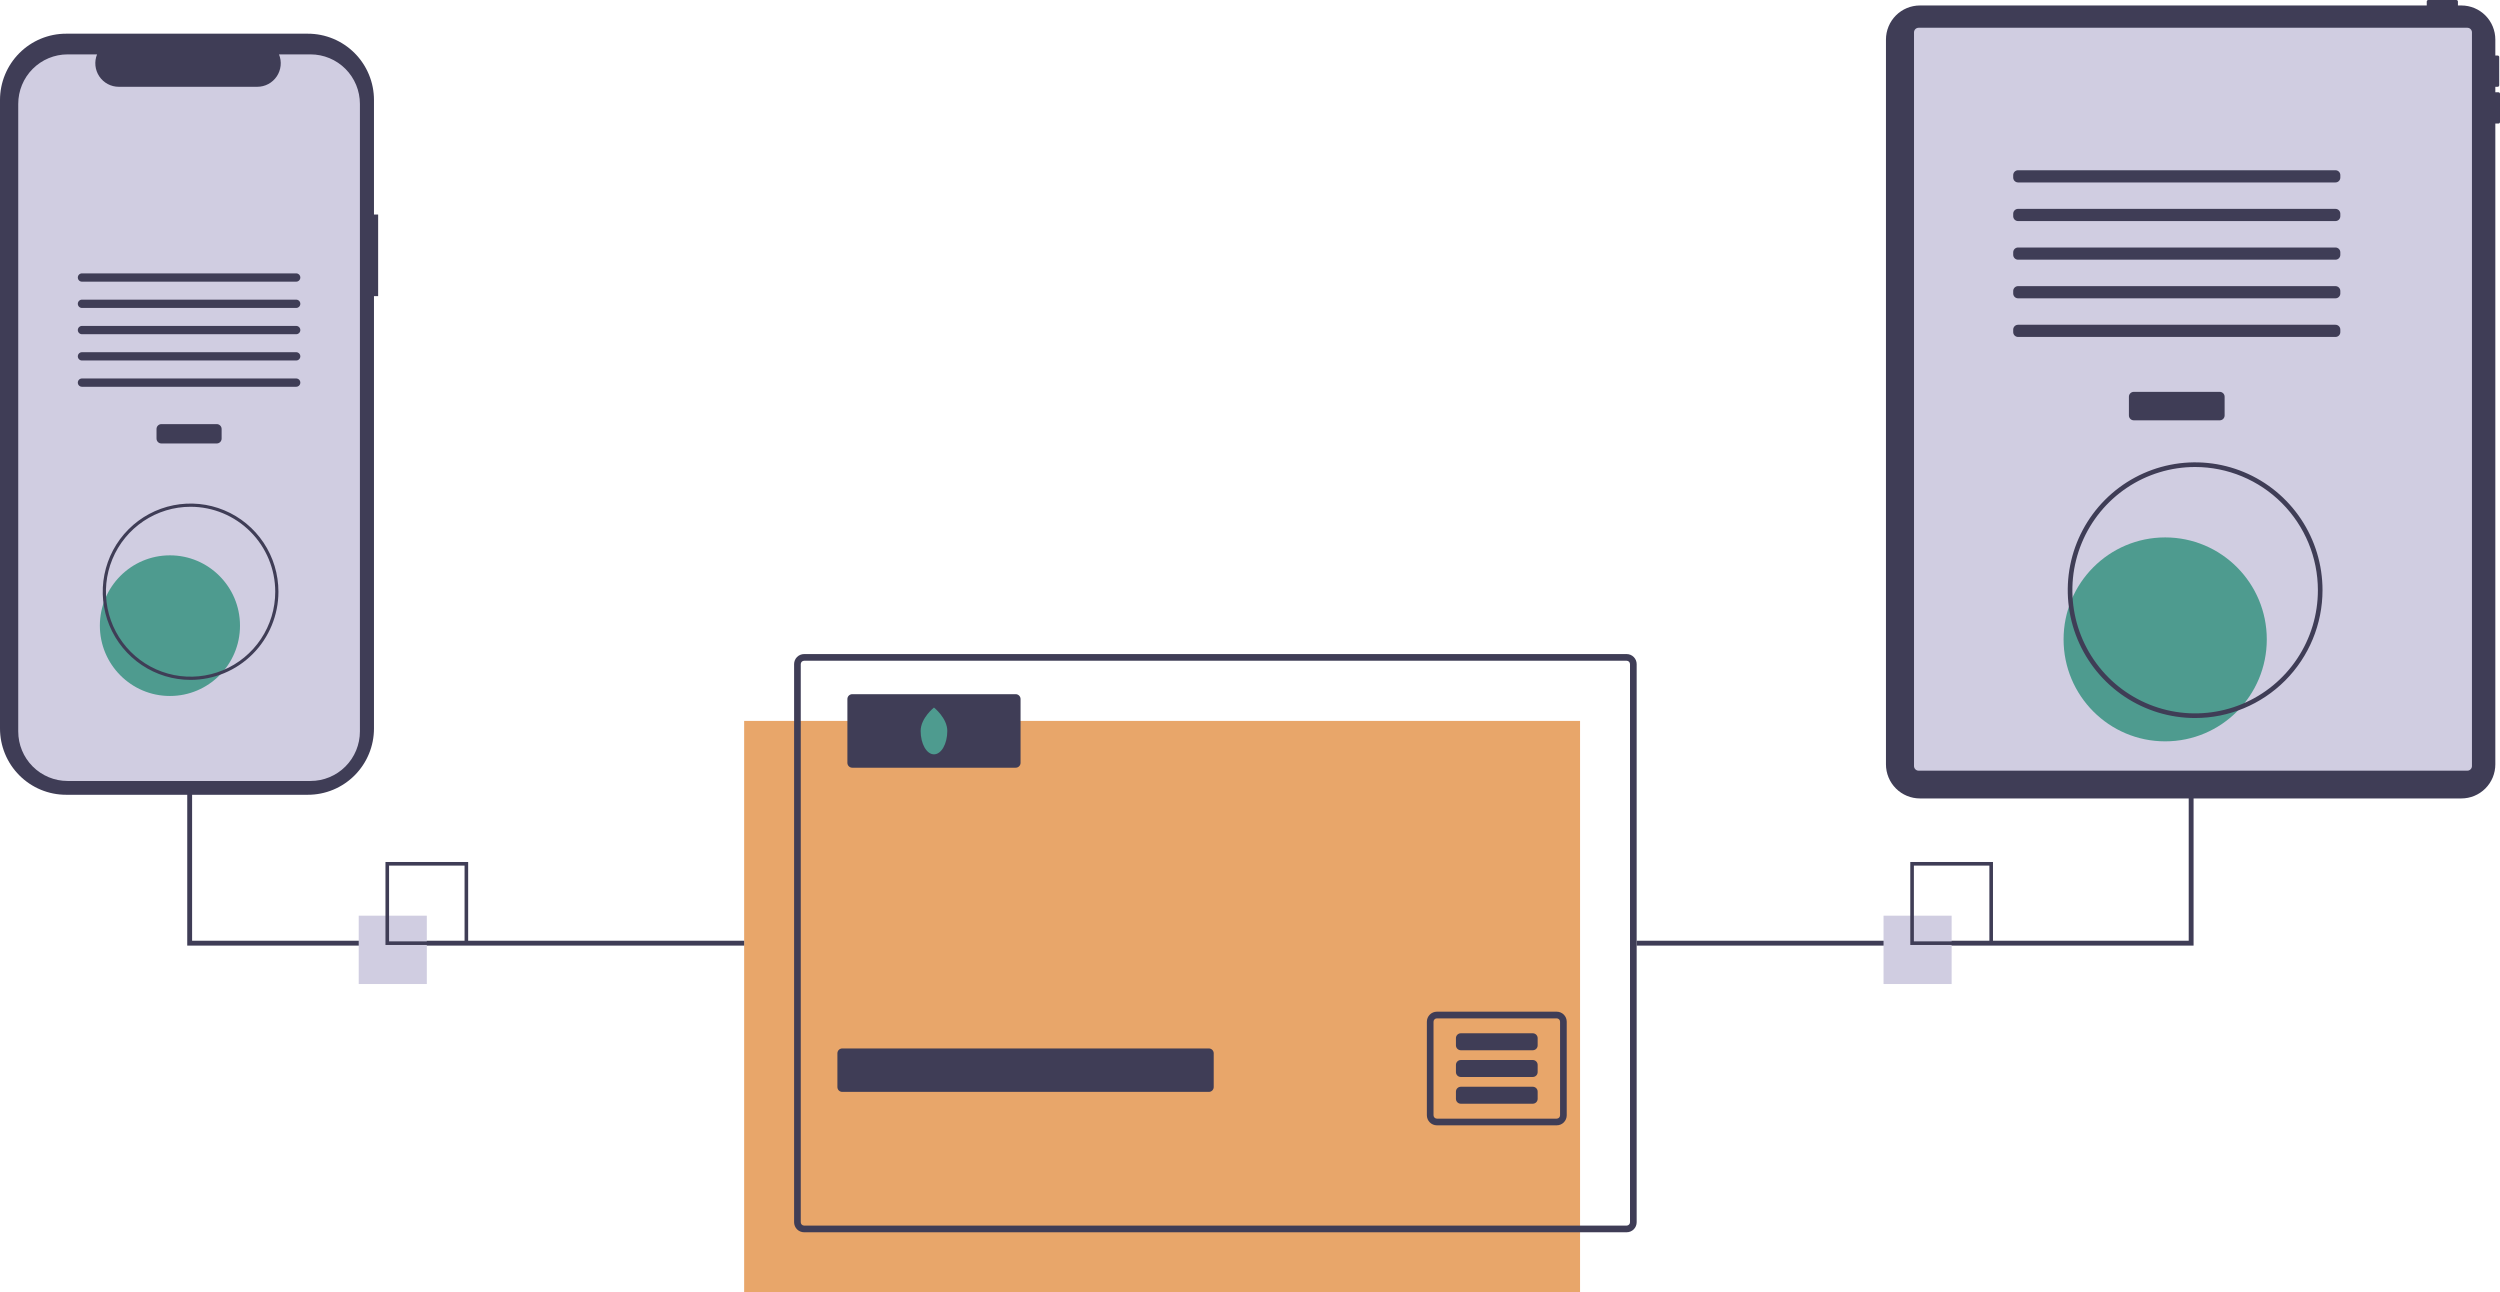
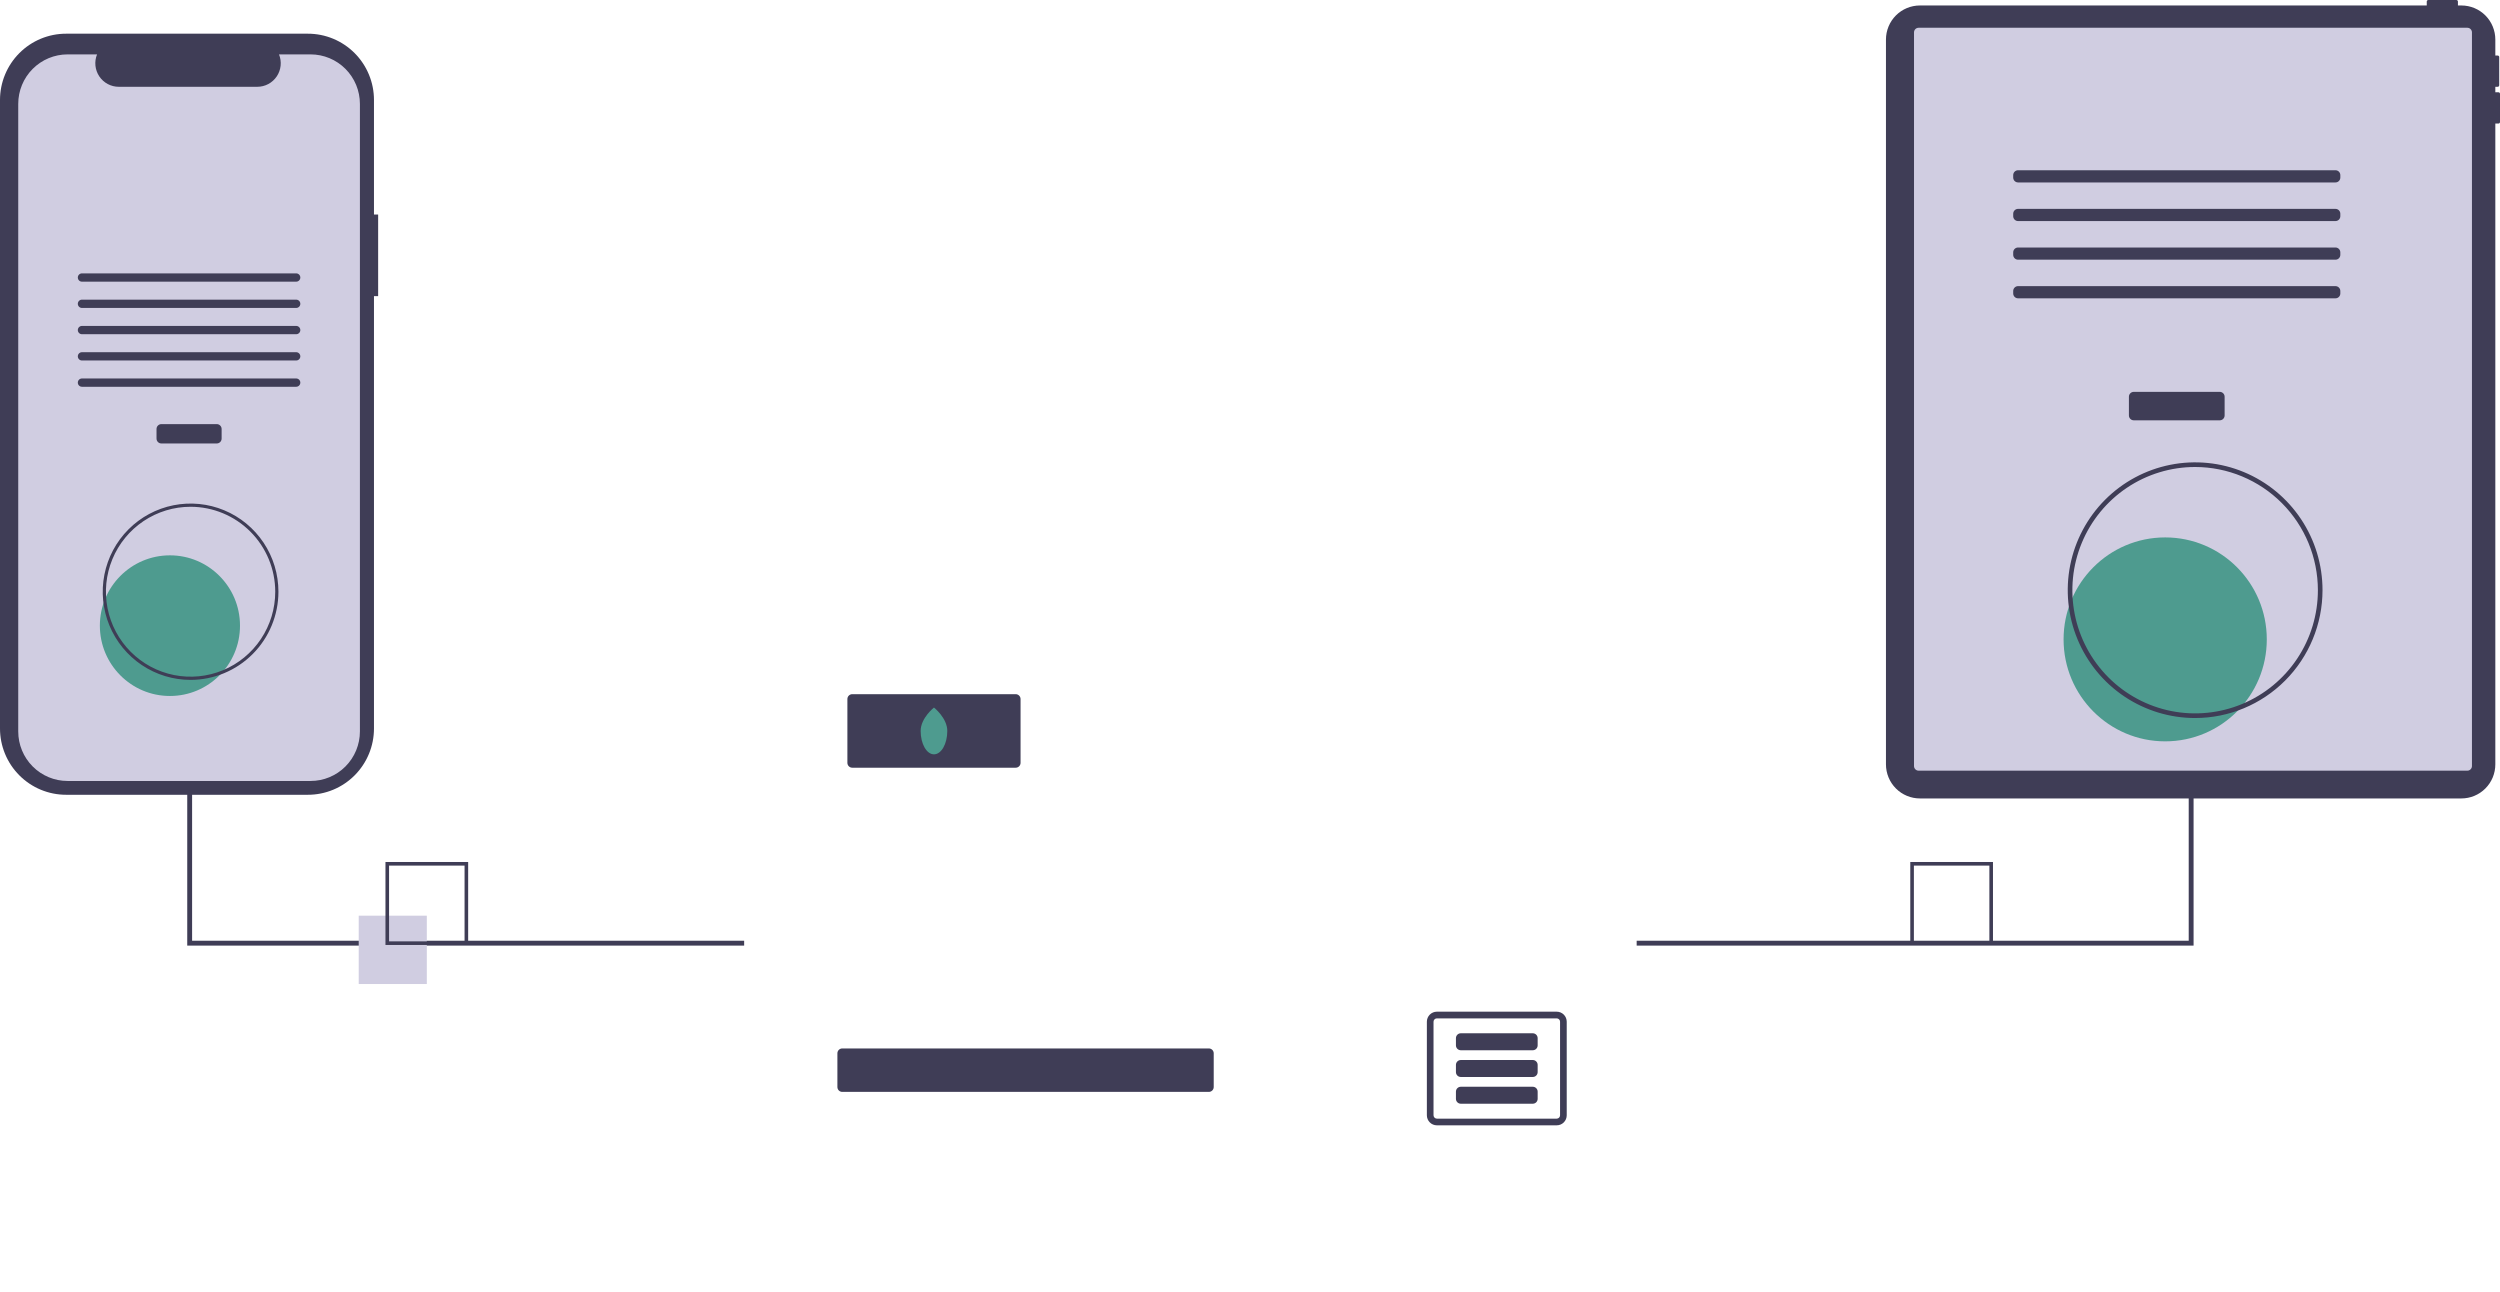
<svg xmlns="http://www.w3.org/2000/svg" width="383" height="198" viewBox="0 0 383 198" fill="none">
  <g clip-path="url(#clip0_131_3)">
-     <path d="M242.064 110.444H114.004V198H242.064V110.444Z" fill="#E8A66A" />
-     <path d="M249.206 100.203H123.188C122.782 100.204 122.393 100.366 122.106 100.654C121.819 100.942 121.657 101.332 121.656 101.74V187.247C121.656 187.448 121.696 187.648 121.773 187.835C121.85 188.021 121.963 188.191 122.105 188.333C122.247 188.476 122.416 188.589 122.602 188.666C122.787 188.744 122.987 188.783 123.188 188.783H249.206C249.407 188.783 249.606 188.744 249.792 188.666C249.978 188.589 250.147 188.476 250.289 188.333C250.431 188.191 250.544 188.021 250.621 187.835C250.698 187.648 250.737 187.448 250.737 187.247V101.74C250.737 101.332 250.575 100.942 250.288 100.654C250.001 100.366 249.612 100.204 249.206 100.203ZM249.716 187.247C249.717 187.314 249.704 187.381 249.678 187.443C249.652 187.505 249.615 187.562 249.567 187.609C249.52 187.657 249.464 187.695 249.402 187.72C249.34 187.746 249.273 187.759 249.206 187.759H123.188C123.121 187.759 123.054 187.746 122.992 187.72C122.93 187.695 122.874 187.657 122.826 187.609C122.779 187.562 122.741 187.505 122.716 187.443C122.69 187.381 122.677 187.314 122.677 187.247V101.74C122.677 101.604 122.731 101.474 122.827 101.378C122.923 101.282 123.052 101.228 123.188 101.228H249.206C249.341 101.228 249.471 101.282 249.567 101.378C249.662 101.474 249.716 101.604 249.716 101.74V187.247Z" fill="#3F3D56" />
    <path d="M185.197 160.622H129.035C128.623 160.622 128.289 160.957 128.289 161.37V166.531C128.289 166.944 128.623 167.278 129.035 167.278H185.197C185.608 167.278 185.942 166.944 185.942 166.531V161.37C185.942 160.957 185.608 160.622 185.197 160.622Z" fill="#3F3D56" />
    <path d="M238.491 154.99H220.127C219.926 154.99 219.727 155.03 219.541 155.107C219.355 155.185 219.186 155.298 219.044 155.441C218.902 155.583 218.789 155.753 218.712 155.939C218.635 156.126 218.596 156.325 218.596 156.527V170.862C218.596 171.064 218.635 171.264 218.712 171.451C218.789 171.637 218.902 171.806 219.044 171.949C219.186 172.092 219.355 172.205 219.541 172.282C219.727 172.359 219.926 172.399 220.127 172.399H238.491C238.692 172.399 238.891 172.359 239.077 172.282C239.263 172.205 239.431 172.092 239.574 171.949C239.716 171.806 239.829 171.637 239.906 171.451C239.983 171.264 240.022 171.064 240.022 170.862V156.527C240.022 156.325 239.983 156.126 239.906 155.939C239.829 155.753 239.716 155.583 239.574 155.441C239.431 155.298 239.263 155.185 239.077 155.107C238.891 155.03 238.692 154.99 238.491 154.99ZM239.001 170.862C239.001 170.998 238.947 171.128 238.852 171.224C238.756 171.32 238.626 171.375 238.491 171.375H220.127C219.992 171.375 219.862 171.32 219.766 171.224C219.67 171.128 219.617 170.998 219.616 170.862V156.527C219.616 156.46 219.629 156.393 219.655 156.331C219.68 156.269 219.718 156.212 219.765 156.165C219.813 156.117 219.869 156.079 219.931 156.054C219.993 156.028 220.06 156.015 220.127 156.015H238.491C238.558 156.015 238.624 156.028 238.686 156.054C238.748 156.079 238.805 156.117 238.852 156.165C238.9 156.212 238.937 156.269 238.963 156.331C238.988 156.393 239.002 156.46 239.001 156.527V170.862Z" fill="#3F3D56" />
    <path d="M234.824 158.298H223.794C223.383 158.298 223.049 158.633 223.049 159.046V160.15C223.049 160.563 223.383 160.898 223.794 160.898H234.824C235.235 160.898 235.569 160.563 235.569 160.15V159.046C235.569 158.633 235.235 158.298 234.824 158.298Z" fill="#3F3D56" />
    <path d="M234.824 162.394H223.794C223.383 162.394 223.049 162.729 223.049 163.142V164.246C223.049 164.659 223.383 164.994 223.794 164.994H234.824C235.235 164.994 235.569 164.659 235.569 164.246V163.142C235.569 162.729 235.235 162.394 234.824 162.394Z" fill="#3F3D56" />
    <path d="M234.824 166.491H223.794C223.383 166.491 223.049 166.825 223.049 167.238V168.342C223.049 168.755 223.383 169.09 223.794 169.09H234.824C235.235 169.09 235.569 168.755 235.569 168.342V167.238C235.569 166.825 235.235 166.491 234.824 166.491Z" fill="#3F3D56" />
    <path d="M155.605 106.348H130.565C130.154 106.348 129.82 106.683 129.82 107.096V116.865C129.82 117.278 130.154 117.613 130.565 117.613H155.605C156.017 117.613 156.35 117.278 156.35 116.865V107.096C156.35 106.683 156.017 106.348 155.605 106.348Z" fill="#3F3D56" />
    <path d="M145.126 111.98C145.126 113.96 144.212 115.564 143.085 115.564C141.958 115.564 141.044 113.96 141.044 111.98C141.044 110.001 143.085 108.396 143.085 108.396C143.085 108.396 145.126 110.001 145.126 111.98Z" fill="#4E9B8F" />
    <path d="M336.056 60.511H335.311V144.12H250.737V144.867H336.056V60.511Z" fill="#3F3D56" />
    <path d="M114.004 144.867H28.685V60.511H29.43V144.12H114.004V144.867Z" fill="#3F3D56" />
    <path d="M382.761 14.137H382.284V13.298H382.642C382.705 13.298 382.766 13.273 382.811 13.228C382.855 13.183 382.881 13.122 382.881 13.059V8.746C382.881 8.682 382.855 8.621 382.811 8.576C382.766 8.531 382.705 8.506 382.642 8.506H382.284V6.057C382.284 5.371 382.149 4.693 381.888 4.06C381.627 3.427 381.244 2.852 380.761 2.367C380.278 1.882 379.705 1.498 379.074 1.236C378.443 0.974 377.767 0.839 377.084 0.839H376.554V0.24C376.554 0.176 376.528 0.115 376.484 0.07C376.439 0.025 376.378 9.91612e-07 376.315 0H372.017C371.954 9.91612e-07 371.893 0.025 371.848 0.07C371.803 0.115 371.778 0.176 371.778 0.24V0.839H294.129C293.446 0.839 292.77 0.974 292.139 1.236C291.508 1.498 290.935 1.882 290.452 2.367C289.969 2.852 289.586 3.427 289.325 4.06C289.064 4.693 288.929 5.371 288.929 6.057V117.102C288.929 117.788 289.064 118.466 289.325 119.099C289.586 119.732 289.969 120.308 290.452 120.792C290.935 121.277 291.508 121.661 292.139 121.923C292.77 122.186 293.446 122.321 294.129 122.321H377.084C377.767 122.321 378.443 122.186 379.074 121.923C379.705 121.661 380.278 121.277 380.761 120.792C381.244 120.308 381.627 119.732 381.888 119.099C382.149 118.466 382.284 117.788 382.284 117.102V18.929H382.761C382.825 18.929 382.885 18.904 382.93 18.859C382.975 18.814 383 18.753 383 18.689V14.377C383 14.345 382.994 14.314 382.982 14.285C382.97 14.256 382.952 14.229 382.93 14.207C382.908 14.185 382.882 14.167 382.853 14.155C382.824 14.143 382.793 14.137 382.761 14.137Z" fill="#3F3D56" />
    <path d="M377.993 4.252H293.936C293.544 4.252 293.226 4.571 293.226 4.964V117.356C293.226 117.75 293.544 118.069 293.936 118.069H377.993C378.385 118.069 378.703 117.75 378.703 117.356V4.964C378.703 4.571 378.385 4.252 377.993 4.252Z" fill="#D0CDE1" />
    <path d="M340.067 60.032H326.894C326.483 60.032 326.149 60.367 326.149 60.78V63.645C326.149 64.058 326.483 64.393 326.894 64.393H340.067C340.478 64.393 340.812 64.058 340.812 63.645V60.78C340.812 60.367 340.478 60.032 340.067 60.032Z" fill="#3F3D56" />
    <path d="M357.794 26.081H309.167C308.756 26.081 308.422 26.416 308.422 26.829V27.202C308.422 27.615 308.756 27.95 309.167 27.95H357.794C358.206 27.95 358.539 27.615 358.539 27.202V26.829C358.539 26.416 358.206 26.081 357.794 26.081Z" fill="#3F3D56" />
    <path d="M357.794 31.999H309.167C308.756 31.999 308.422 32.334 308.422 32.747V33.12C308.422 33.533 308.756 33.868 309.167 33.868H357.794C358.206 33.868 358.539 33.533 358.539 33.12V32.747C358.539 32.334 358.206 31.999 357.794 31.999Z" fill="#3F3D56" />
    <path d="M357.794 37.917H309.167C308.756 37.917 308.422 38.252 308.422 38.665V39.038C308.422 39.451 308.756 39.786 309.167 39.786H357.794C358.206 39.786 358.539 39.451 358.539 39.038V38.665C358.539 38.252 358.206 37.917 357.794 37.917Z" fill="#3F3D56" />
    <path d="M357.794 43.835H309.167C308.756 43.835 308.422 44.17 308.422 44.583V44.956C308.422 45.369 308.756 45.704 309.167 45.704H357.794C358.206 45.704 358.539 45.369 358.539 44.956V44.583C358.539 44.17 358.206 43.835 357.794 43.835Z" fill="#3F3D56" />
-     <path d="M357.794 49.754H309.167C308.756 49.754 308.422 50.088 308.422 50.501V50.875C308.422 51.288 308.756 51.622 309.167 51.622H357.794C358.206 51.622 358.539 51.288 358.539 50.875V50.501C358.539 50.088 358.206 49.754 357.794 49.754Z" fill="#3F3D56" />
    <path d="M331.706 113.575C340.303 113.575 347.272 106.581 347.272 97.953C347.272 89.326 340.303 82.332 331.706 82.332C323.11 82.332 316.14 89.326 316.14 97.953C316.14 106.581 323.11 113.575 331.706 113.575Z" fill="#4E9B8F" />
    <path d="M336.294 110.002C332.434 110.002 328.661 108.854 325.452 106.702C322.242 104.55 319.741 101.491 318.264 97.912C316.787 94.333 316.4 90.395 317.153 86.596C317.906 82.797 319.765 79.307 322.494 76.568C325.224 73.829 328.701 71.963 332.487 71.208C336.273 70.452 340.197 70.84 343.763 72.322C347.329 73.805 350.377 76.315 352.521 79.536C354.666 82.757 355.81 86.543 355.81 90.417C355.805 95.61 353.746 100.588 350.088 104.26C346.429 107.931 341.469 109.997 336.294 110.002ZM336.294 71.544C332.575 71.544 328.939 72.65 325.846 74.724C322.753 76.798 320.343 79.746 318.92 83.195C317.496 86.643 317.124 90.438 317.849 94.099C318.575 97.76 320.366 101.123 322.996 103.762C325.626 106.402 328.977 108.199 332.625 108.928C336.274 109.656 340.055 109.282 343.491 107.854C346.928 106.425 349.865 104.006 351.931 100.902C353.998 97.799 355.101 94.15 355.101 90.417C355.095 85.413 353.112 80.616 349.586 77.078C346.061 73.54 341.28 71.549 336.294 71.544Z" fill="#3F3D56" />
    <path d="M57.932 32.87H57.293V15.32C57.293 13.986 57.032 12.665 56.523 11.433C56.014 10.2 55.269 9.081 54.329 8.137C53.389 7.194 52.273 6.446 51.045 5.935C49.817 5.425 48.501 5.162 47.172 5.162H10.121C8.792 5.162 7.476 5.425 6.248 5.935C5.02 6.446 3.904 7.194 2.965 8.137C2.025 9.081 1.279 10.2 0.77 11.433C0.262 12.665 -1.4678e-06 13.986 0 15.32V111.602C-1.46781e-06 112.935 0.262 114.256 0.77 115.489C1.279 116.721 2.025 117.841 2.965 118.784C3.904 119.727 5.02 120.475 6.248 120.986C7.476 121.496 8.792 121.759 10.121 121.759H47.172C48.501 121.759 49.817 121.496 51.045 120.986C52.273 120.475 53.389 119.727 54.329 118.784C55.269 117.841 56.014 116.721 56.523 115.489C57.032 114.256 57.294 112.935 57.293 111.602V45.363H57.932V32.87Z" fill="#3F3D56" />
    <path d="M55.138 15.917V112.058C55.138 114.07 54.342 116 52.925 117.422C51.508 118.845 49.585 119.645 47.581 119.645H10.351C8.347 119.645 6.424 118.845 5.007 117.422C3.589 116 2.793 114.07 2.794 112.058V15.917C2.794 13.905 3.59 11.976 5.008 10.554C6.425 9.132 8.347 8.333 10.351 8.332H14.868C14.646 8.88 14.561 9.473 14.621 10.061C14.681 10.649 14.885 11.213 15.213 11.703C15.542 12.194 15.985 12.595 16.505 12.873C17.025 13.151 17.604 13.296 18.193 13.296H39.419C40.008 13.296 40.588 13.151 41.108 12.873C41.627 12.595 42.071 12.194 42.399 11.703C42.728 11.213 42.931 10.649 42.991 10.061C43.051 9.473 42.967 8.88 42.744 8.332H47.581C49.585 8.333 51.507 9.132 52.924 10.554C54.342 11.976 55.138 13.905 55.138 15.917Z" fill="#D0CDE1" />
    <path d="M33.207 64.974H24.724C24.313 64.974 23.979 65.308 23.979 65.721V67.192C23.979 67.605 24.313 67.939 24.724 67.939H33.207C33.619 67.939 33.953 67.605 33.953 67.192V65.721C33.953 65.308 33.619 64.974 33.207 64.974Z" fill="#3F3D56" />
    <path d="M45.376 41.881H12.556C12.206 41.881 11.922 42.166 11.922 42.517C11.922 42.868 12.206 43.152 12.556 43.152H45.376C45.726 43.152 46.01 42.868 46.01 42.517C46.01 42.166 45.726 41.881 45.376 41.881Z" fill="#3F3D56" />
    <path d="M45.376 45.907H12.556C12.206 45.907 11.922 46.191 11.922 46.542C11.922 46.893 12.206 47.178 12.556 47.178H45.376C45.726 47.178 46.01 46.893 46.01 46.542C46.01 46.191 45.726 45.907 45.376 45.907Z" fill="#3F3D56" />
    <path d="M45.376 49.932H12.556C12.206 49.932 11.922 50.216 11.922 50.567C11.922 50.918 12.206 51.203 12.556 51.203H45.376C45.726 51.203 46.01 50.918 46.01 50.567C46.01 50.216 45.726 49.932 45.376 49.932Z" fill="#3F3D56" />
-     <path d="M45.376 53.957H12.556C12.206 53.957 11.922 54.242 11.922 54.593C11.922 54.944 12.206 55.228 12.556 55.228H45.376C45.726 55.228 46.01 54.944 46.01 54.593C46.01 54.242 45.726 53.957 45.376 53.957Z" fill="#3F3D56" />
+     <path d="M45.376 53.957H12.556C12.206 53.957 11.922 54.242 11.922 54.593C11.922 54.944 12.206 55.228 12.556 55.228H45.376C45.726 55.228 46.01 54.944 46.01 54.593C46.01 54.242 45.726 53.957 45.376 53.957" fill="#3F3D56" />
    <path d="M45.376 57.982H12.556C12.206 57.982 11.922 58.267 11.922 58.618C11.922 58.969 12.206 59.253 12.556 59.253H45.376C45.726 59.253 46.01 58.969 46.01 58.618C46.01 58.267 45.726 57.982 45.376 57.982Z" fill="#3F3D56" />
    <path d="M26.033 106.624C31.962 106.624 36.768 101.801 36.768 95.851C36.768 89.901 31.962 85.078 26.033 85.078C20.105 85.078 15.299 89.901 15.299 95.851C15.299 101.801 20.105 106.624 26.033 106.624Z" fill="#4E9B8F" />
    <path d="M29.197 104.16C26.535 104.16 23.933 103.368 21.72 101.884C19.507 100.4 17.782 98.29 16.763 95.822C15.744 93.354 15.478 90.638 15.997 88.018C16.516 85.398 17.798 82.991 19.68 81.103C21.563 79.213 23.961 77.927 26.572 77.406C29.183 76.885 31.889 77.152 34.348 78.174C36.807 79.197 38.909 80.928 40.388 83.149C41.867 85.371 42.656 87.982 42.656 90.653C42.652 94.234 41.233 97.668 38.71 100.2C36.187 102.732 32.766 104.156 29.197 104.16ZM29.197 77.638C26.632 77.638 24.125 78.401 21.992 79.831C19.859 81.261 18.197 83.294 17.215 85.672C16.233 88.051 15.977 90.668 16.477 93.193C16.977 95.717 18.213 98.037 20.026 99.857C21.84 101.677 24.151 102.917 26.667 103.419C29.183 103.921 31.791 103.663 34.161 102.678C36.531 101.693 38.556 100.025 39.981 97.885C41.406 95.744 42.167 93.228 42.167 90.653C42.163 87.203 40.795 83.894 38.364 81.454C35.933 79.014 32.636 77.641 29.197 77.638Z" fill="#3F3D56" />
    <path d="M65.388 140.283H54.956V150.752H65.388V140.283Z" fill="#D0CDE1" />
    <path d="M71.722 144.77H59.054V132.057H71.722V144.77ZM59.605 144.217H71.171V132.61H59.605V144.217Z" fill="#3F3D56" />
-     <path d="M298.99 140.283H288.558V150.752H298.99V140.283Z" fill="#D0CDE1" />
    <path d="M305.324 144.77H292.656V132.057H305.324V144.77ZM293.207 144.217H304.773V132.61H293.207V144.217Z" fill="#3F3D56" />
  </g>
  <defs>
    <clipPath id="clip0_131_3">
      <rect width="383" height="198" fill="white" />
    </clipPath>
  </defs>
</svg>